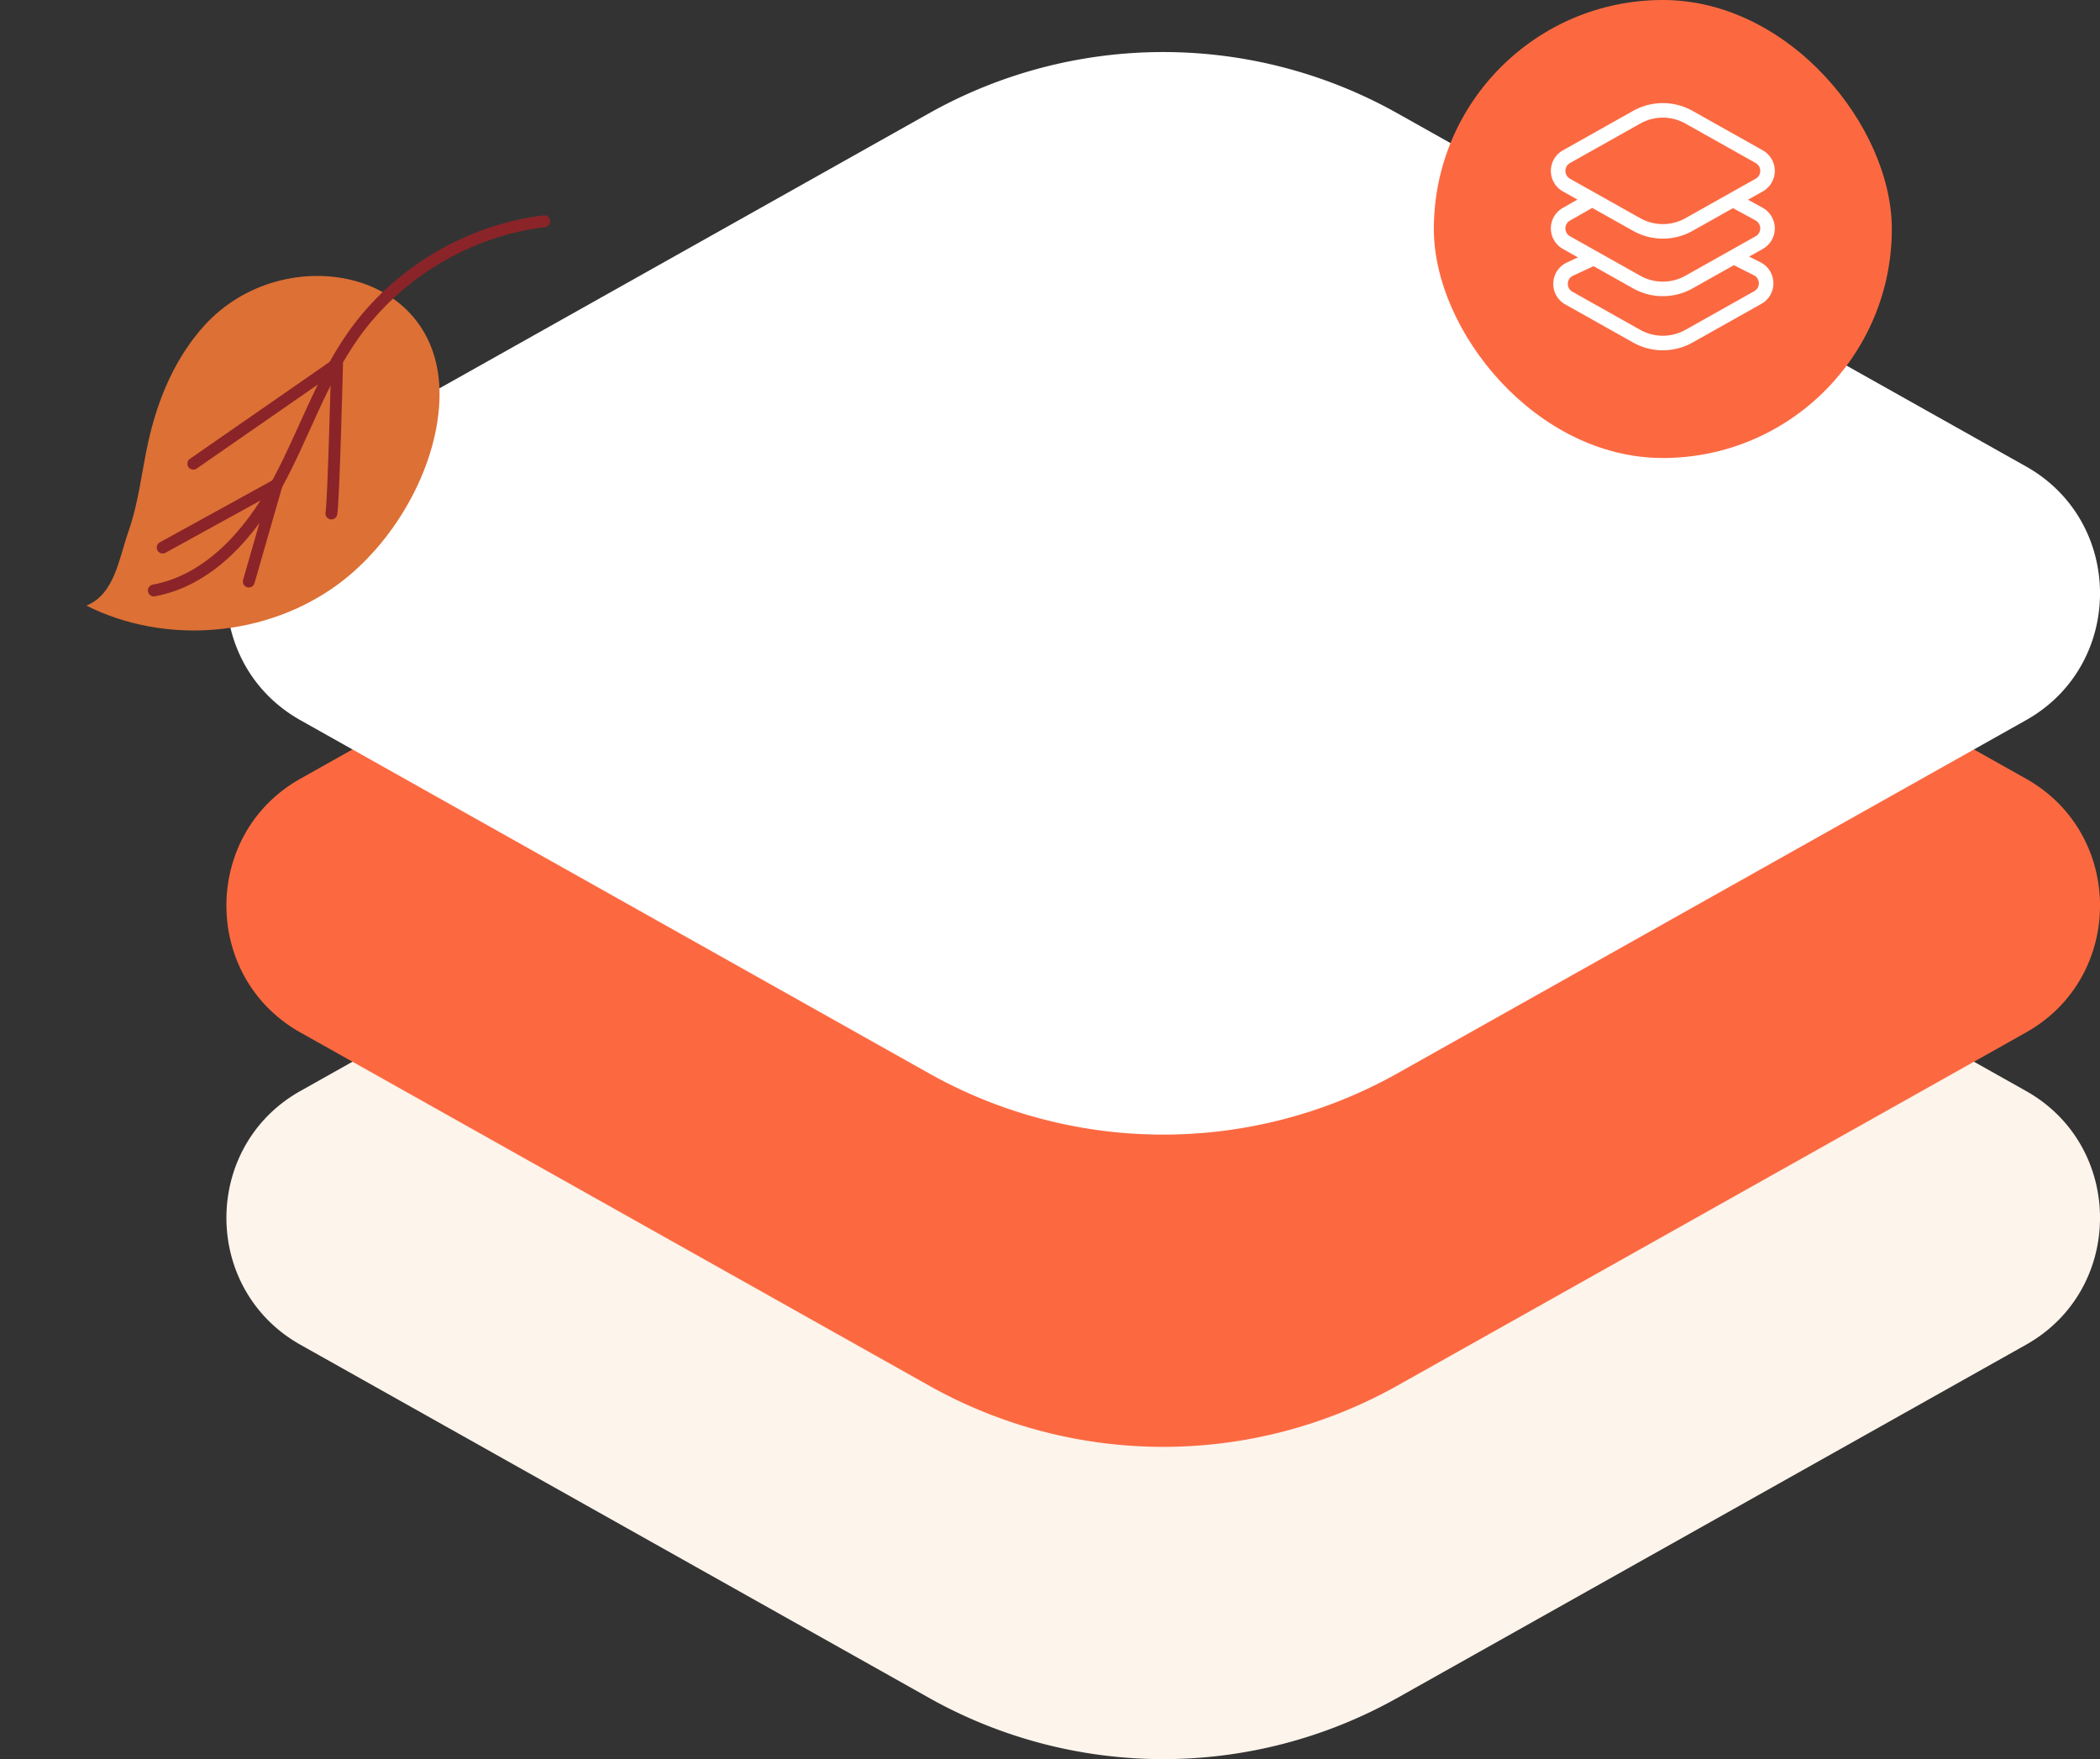
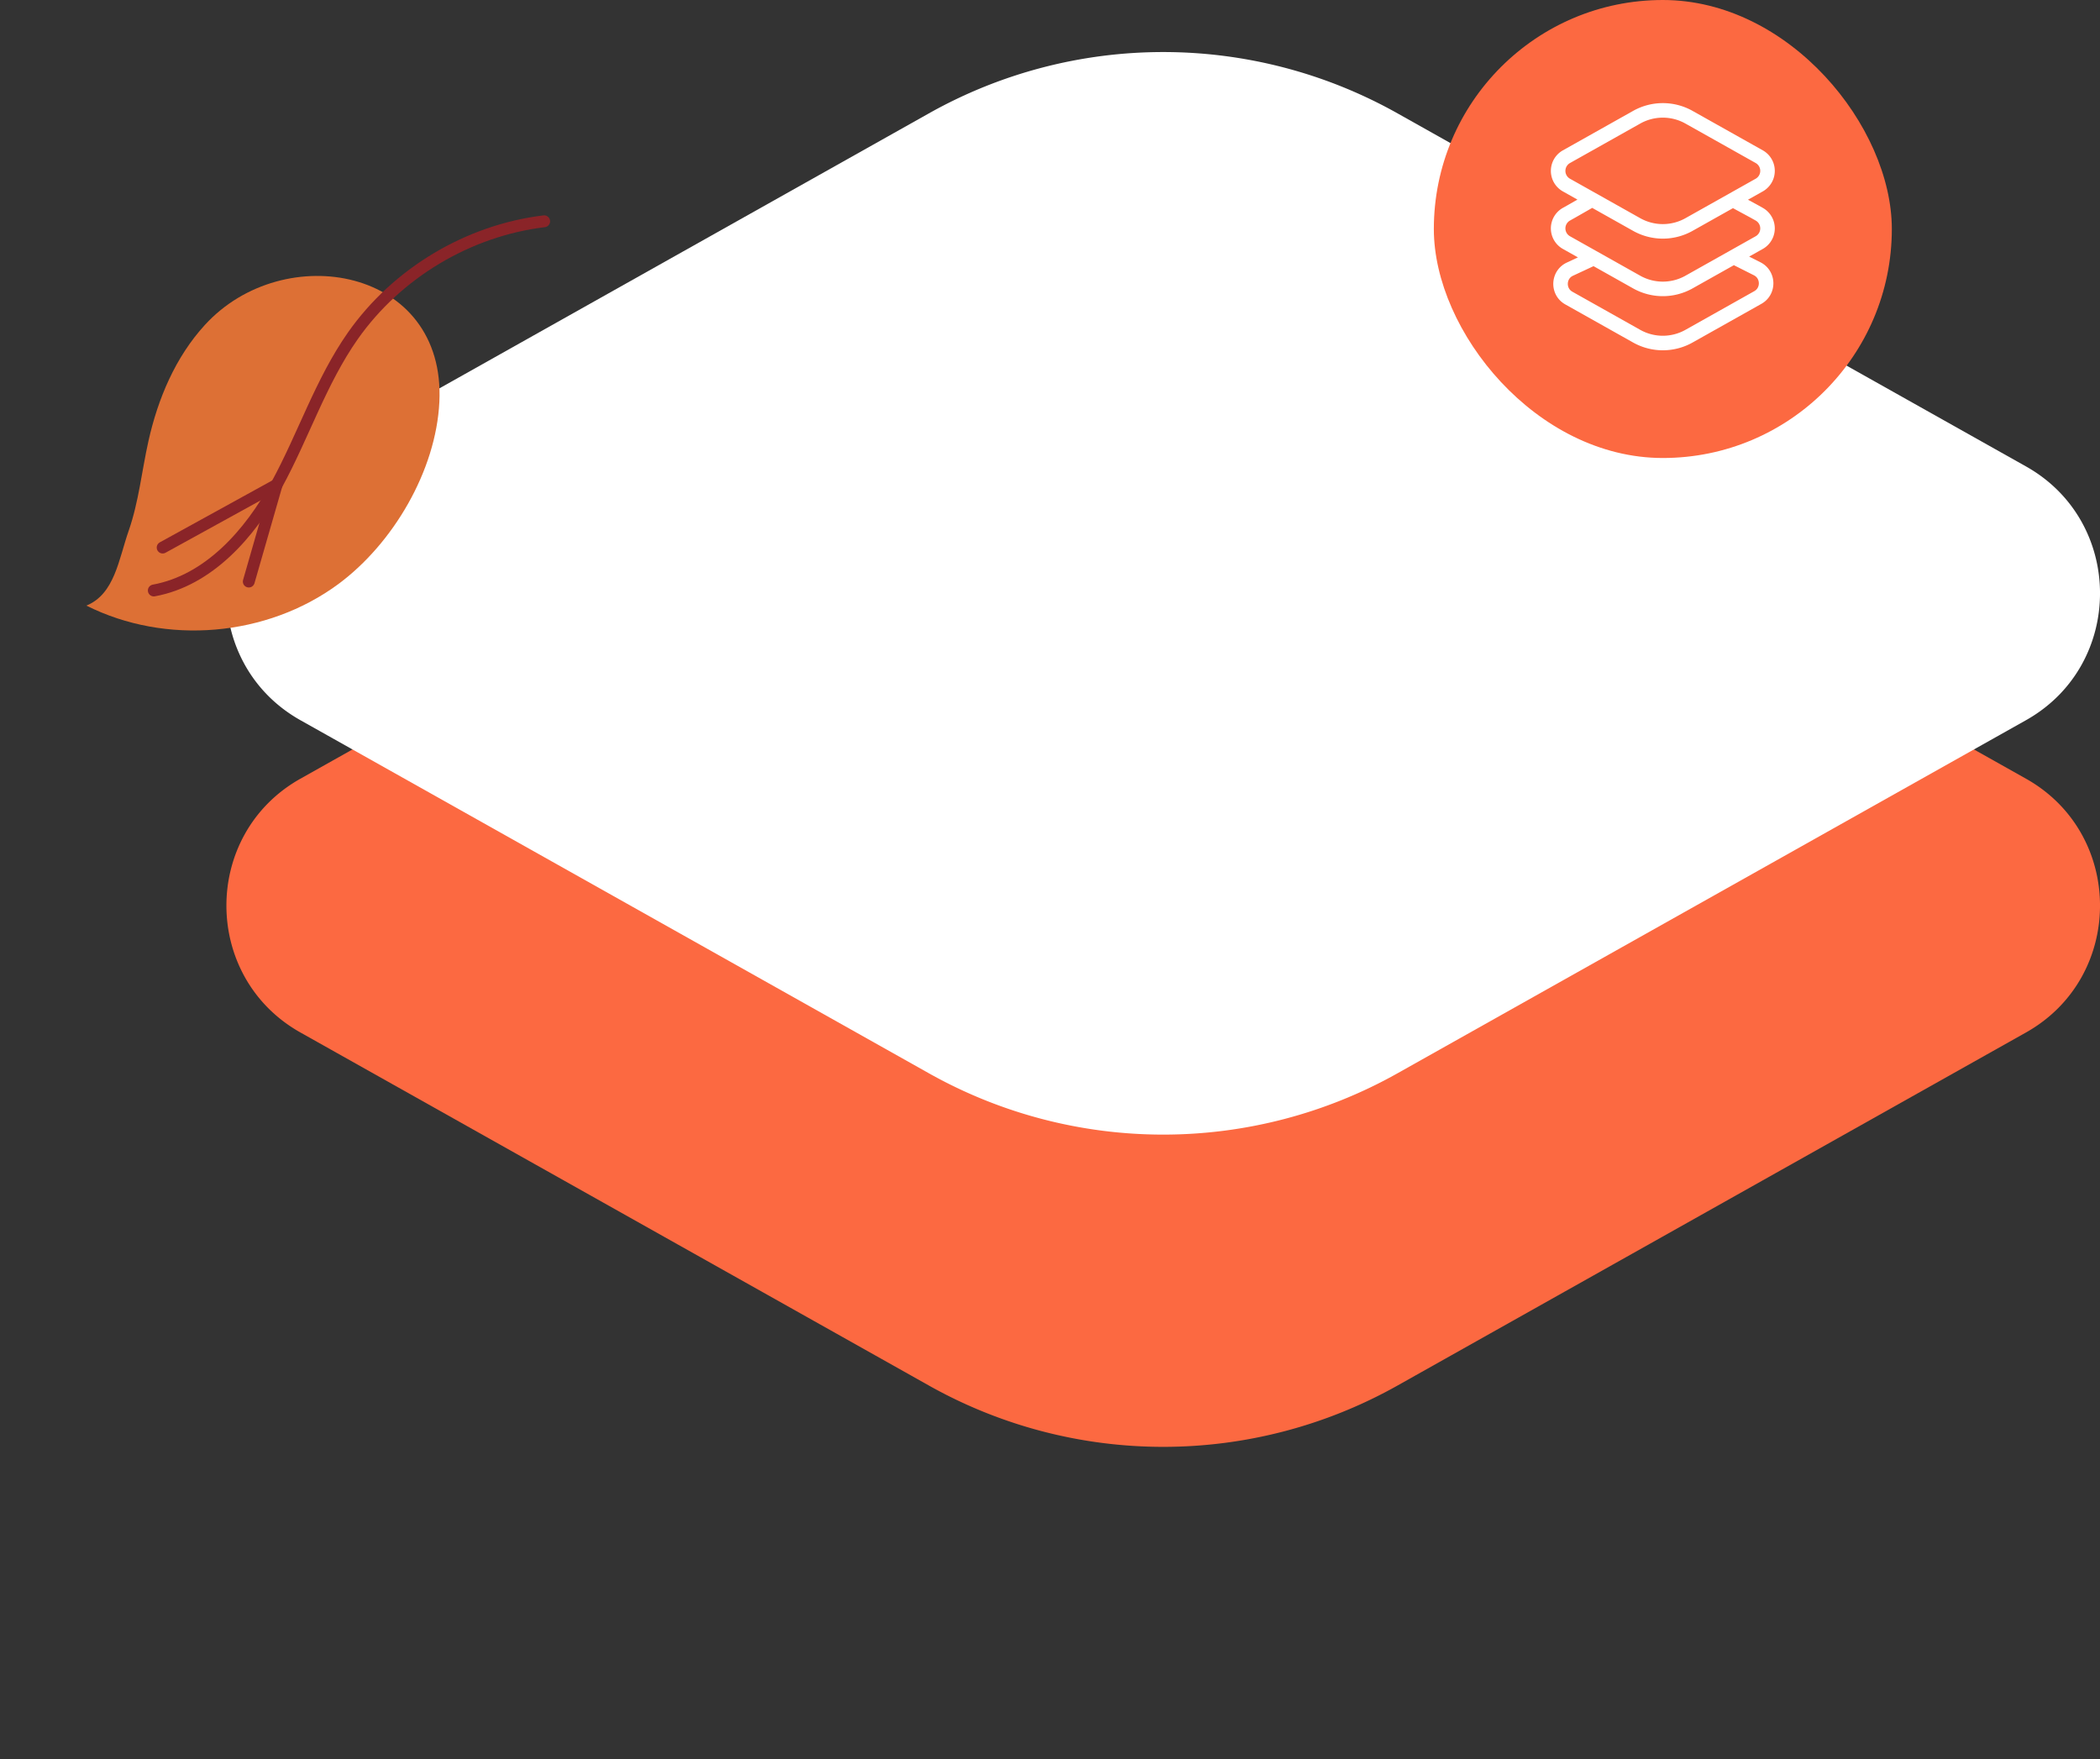
<svg xmlns="http://www.w3.org/2000/svg" width="154" height="129" fill="none">
  <rect width="100%" height="100%" fill="#333333" stroke="none" />
-   <path d="M22.03 98.612c-7.235-4.065-7.235-14.544 0-18.609l46.08-25.885a35.078 35.078 0 0134.386 0l46.078 25.885c7.236 4.065 7.236 14.544 0 18.609l-46.078 25.885a35.075 35.075 0 01-34.386 0L22.03 98.612z" fill="#FDF4EB" />
  <path d="M22.03 75.713c-7.235-4.065-7.235-14.544 0-18.609l46.08-25.886a35.078 35.078 0 0134.386 0l46.078 25.886c7.236 4.065 7.236 14.544 0 18.609l-46.078 25.885a35.08 35.08 0 01-34.386 0L22.03 75.713z" fill="#FC6941" />
  <path d="M22.03 52.813c-7.235-4.065-7.235-14.544 0-18.608L68.11 8.319a35.078 35.078 0 0134.386 0l46.078 25.886c7.236 4.064 7.236 14.543 0 18.608L102.495 78.7a35.078 35.078 0 01-34.386 0L22.03 52.813z" fill="#fff" />
  <rect x="105.148" width="33.586" height="33.586" rx="16.793" fill="#FC6941" />
-   <path d="M126.819 14.515l1.813.98.38.214a1.195 1.195 0 010 2.08l-5.149 2.893a3.92 3.92 0 01-3.843 0l-5.149-2.893a1.194 1.194 0 010-2.08l.379-.213 1.713-.98m10.251 4.365l1.647.83c.85.428.877 1.639.048 2.105l-5.046 2.835a3.92 3.92 0 01-3.843 0l-4.973-2.794c-.844-.474-.797-1.712.08-2.12l1.836-.856m6.9-2.418l5.149-2.893a1.195 1.195 0 000-2.08l-5.149-2.892a3.92 3.92 0 00-3.843 0l-5.149 2.893a1.194 1.194 0 000 2.08l5.149 2.892a3.92 3.92 0 003.843 0z" stroke="#fff" stroke-width="1.066" />
+   <path d="M126.819 14.515l1.813.98.38.214a1.195 1.195 0 010 2.08l-5.149 2.893a3.92 3.92 0 01-3.843 0l-5.149-2.893a1.194 1.194 0 010-2.08l.379-.213 1.713-.98m10.251 4.365l1.647.83c.85.428.877 1.639.048 2.105l-5.046 2.835a3.92 3.92 0 01-3.843 0l-4.973-2.794c-.844-.474-.797-1.712.08-2.12l1.836-.856m6.9-2.418l5.149-2.893a1.195 1.195 0 000-2.08l-5.149-2.892a3.92 3.92 0 00-3.843 0l-5.149 2.893a1.194 1.194 0 000 2.08l5.149 2.892a3.92 3.92 0 003.843 0" stroke="#fff" stroke-width="1.066" />
  <path d="M6.335 44.41c5.813 2.924 13.248 2.288 18.48-1.582 4.018-2.972 7.156-8.313 7.405-13.344.488-9.856-11.393-11.985-17.188-5.663-2.162 2.358-3.452 5.41-4.148 8.532-.489 2.189-.707 4.446-1.446 6.563-.74 2.119-1.028 4.643-3.103 5.494z" fill="#DD7035" />
  <path d="M39.905 16.227c-5.573.674-10.804 3.805-14.03 8.4-2.353 3.353-3.625 7.333-5.59 10.927-1.966 3.594-4.977 7.008-9.006 7.747" stroke="#8A2428" stroke-width=".87" stroke-miterlimit="10" stroke-linecap="round" stroke-linejoin="round" />
-   <path d="M24.303 37.655c.158-.819.415-10.964.415-10.964l-10.543 7.313" stroke="#8A2428" stroke-width=".87" stroke-miterlimit="10" stroke-linecap="round" stroke-linejoin="round" />
  <path d="M18.244 42.646l2.04-7.093-8.356 4.6" stroke="#8A2428" stroke-width=".87" stroke-miterlimit="10" stroke-linecap="round" stroke-linejoin="round" />
</svg>